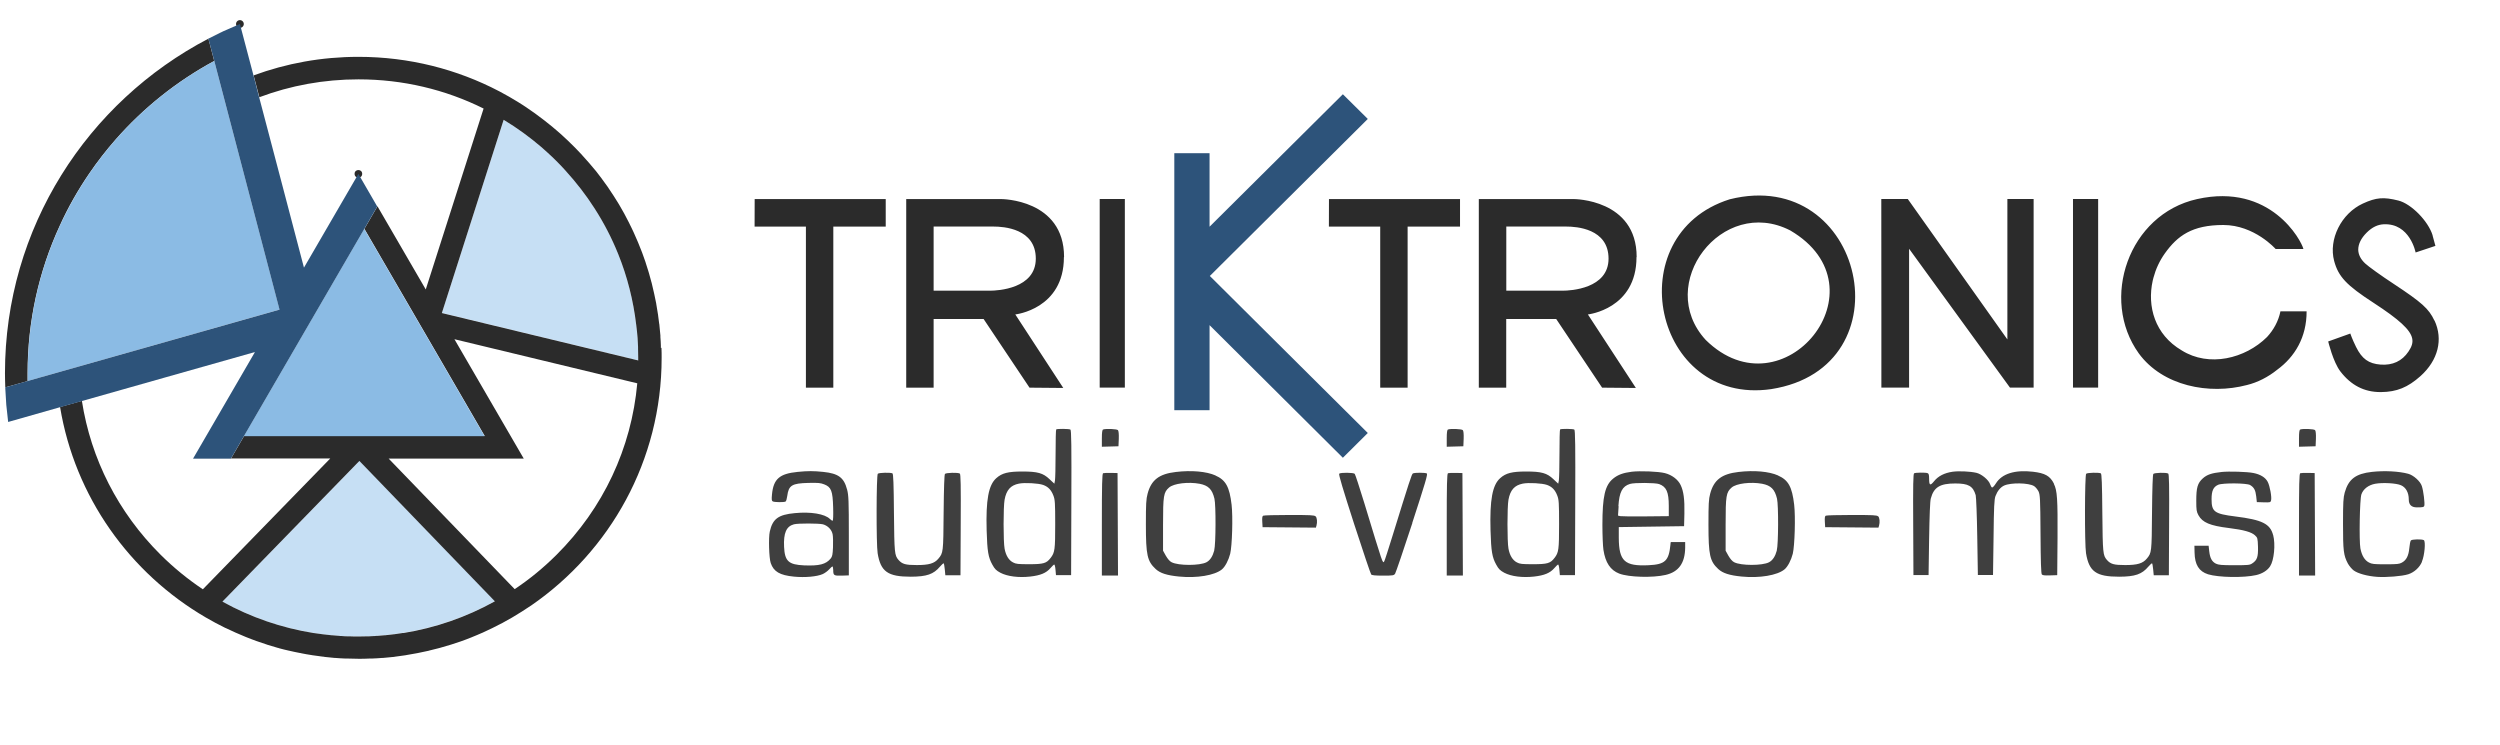
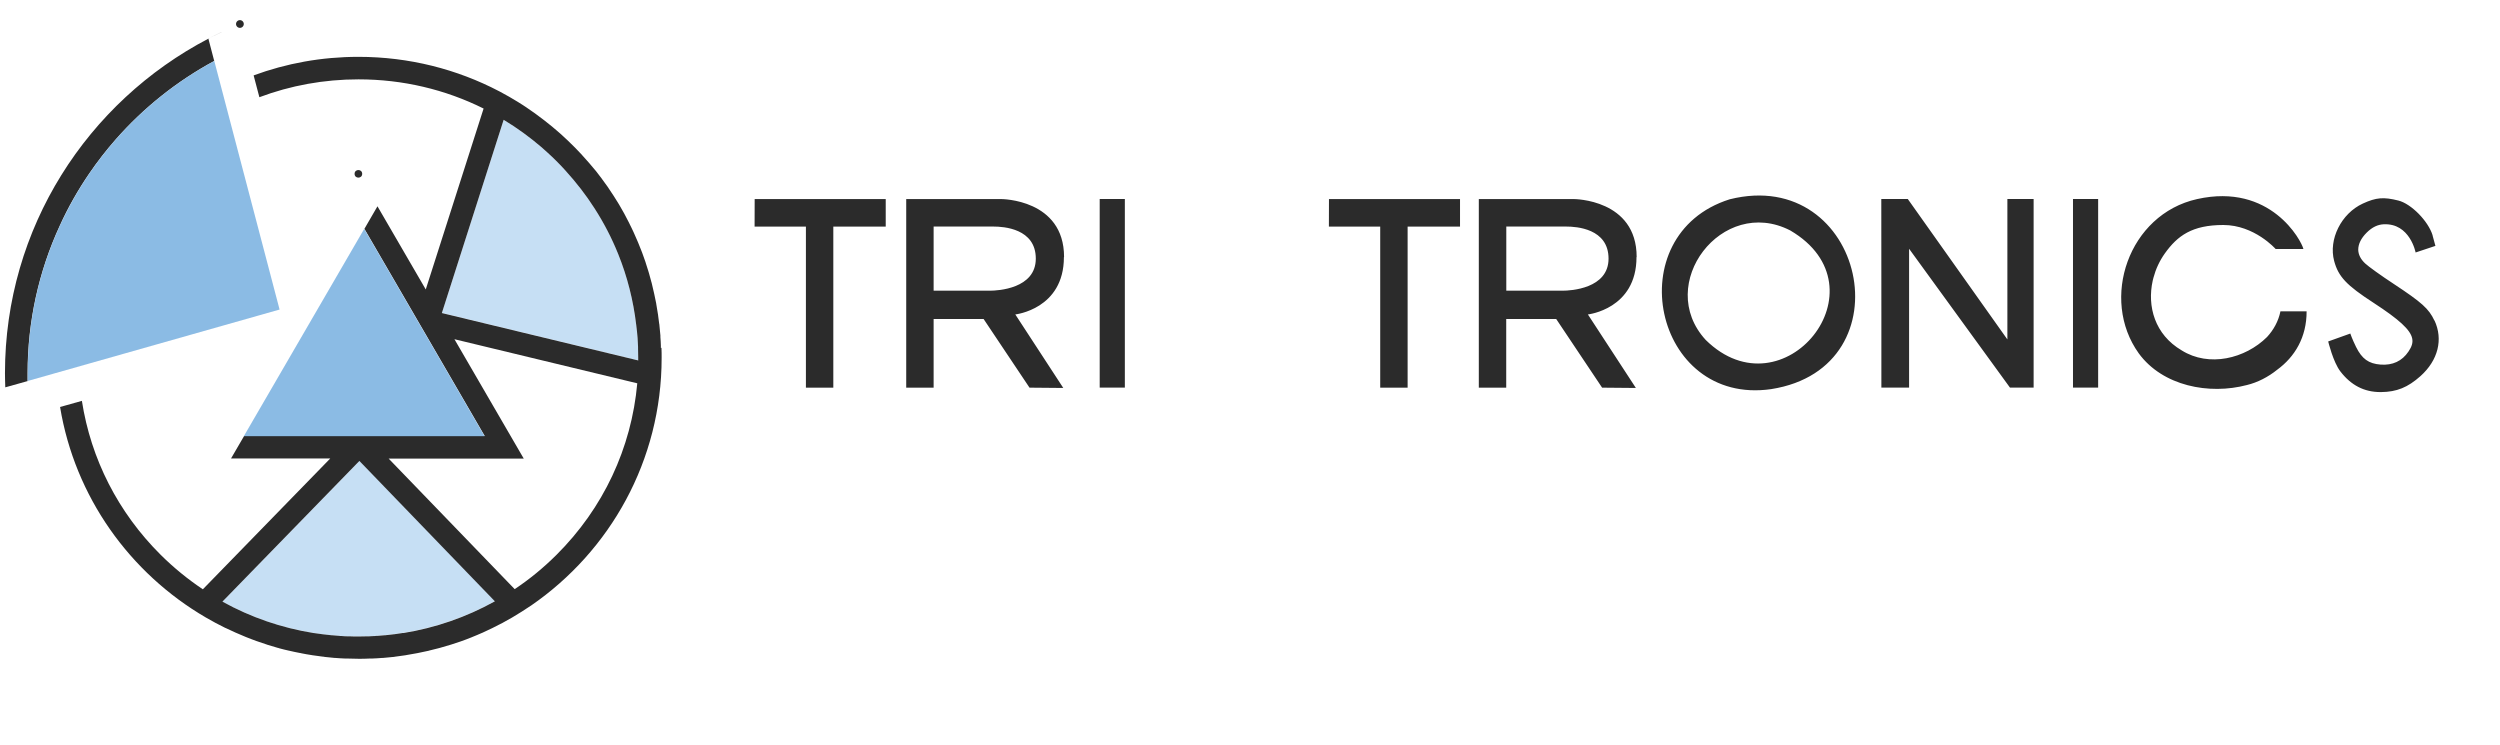
<svg xmlns="http://www.w3.org/2000/svg" class="nav-logo" width="322" height="96" viewBox="0 0 322 96" fill="none">
-   <path opacity="0.9" d="M137.88 55.33C137.69 55.22 136.15 55.21 136.04 55.31C135.99 55.35 135.96 56.75 135.96 58.43C135.96 60.11 135.92 61.67 135.88 61.89L135.8 62.3L135.17 61.71C134.35 60.93 133.65 60.73 131.68 60.73C129.85 60.73 129.06 60.93 128.33 61.58C127.32 62.47 126.97 64.38 127.08 68.32C127.16 71.04 127.29 71.78 127.81 72.72C128.13 73.31 128.32 73.48 128.85 73.77C129.74 74.24 131.19 74.43 132.7 74.26C134.01 74.11 134.75 73.81 135.3 73.17C135.52 72.92 135.73 72.71 135.79 72.71C135.84 72.71 135.92 73.01 135.95 73.4L136.01 74.08H137.96L137.99 64.75C138.02 57.36 137.99 55.4 137.87 55.33H137.88ZM135.32 71.86C134.79 72.56 134.4 72.67 132.55 72.67C131.11 72.67 130.85 72.64 130.48 72.44C129.93 72.16 129.55 71.54 129.39 70.66C129.22 69.75 129.22 65.28 129.39 64.37C129.62 63.11 130.17 62.5 131.24 62.29C131.99 62.14 133.75 62.24 134.36 62.46C135 62.69 135.4 63.1 135.68 63.84C135.88 64.35 135.91 64.78 135.91 67.51C135.91 70.78 135.86 71.16 135.33 71.85L135.32 71.86ZM143.99 55.4C144.08 55.5 144.12 55.9 144.1 56.52L144.06 57.48L142.99 57.51L141.92 57.54V56.46C141.92 55.7 141.97 55.36 142.08 55.32C142.43 55.19 143.85 55.25 143.99 55.4ZM188.41 55.4C188.5 55.5 188.54 55.9 188.52 56.52L188.48 57.48L187.41 57.51L186.34 57.54V56.46C186.34 55.7 186.39 55.36 186.5 55.32C186.85 55.19 188.27 55.25 188.41 55.4ZM202.78 55.33C202.59 55.22 201.05 55.21 200.94 55.31C200.89 55.35 200.86 56.75 200.86 58.43C200.86 60.11 200.82 61.67 200.78 61.89L200.7 62.3L200.07 61.71C199.25 60.93 198.55 60.73 196.58 60.73C194.75 60.73 193.96 60.93 193.23 61.58C192.22 62.47 191.87 64.38 191.98 68.32C192.06 71.04 192.19 71.78 192.71 72.72C193.03 73.31 193.22 73.48 193.75 73.77C194.64 74.24 196.09 74.43 197.6 74.26C198.91 74.11 199.65 73.81 200.2 73.17C200.42 72.92 200.63 72.71 200.69 72.71C200.74 72.71 200.82 73.01 200.85 73.4L200.91 74.08H202.86L202.89 64.75C202.92 57.36 202.89 55.4 202.77 55.33H202.78ZM200.22 71.86C199.69 72.56 199.3 72.67 197.45 72.67C196.01 72.67 195.75 72.64 195.38 72.44C194.83 72.16 194.45 71.54 194.29 70.66C194.12 69.75 194.12 65.28 194.29 64.37C194.52 63.11 195.07 62.5 196.14 62.29C196.89 62.14 198.65 62.24 199.26 62.46C199.9 62.69 200.3 63.1 200.58 63.84C200.78 64.35 200.81 64.78 200.81 67.51C200.81 70.78 200.76 71.16 200.23 71.85L200.22 71.86ZM298.18 55.4C298.27 55.5 298.31 55.9 298.29 56.52L298.25 57.48L297.18 57.51L296.11 57.54V56.46C296.11 55.7 296.16 55.36 296.27 55.32C296.62 55.19 298.04 55.25 298.18 55.4ZM109.1 63.04C108.7 61.51 107.98 60.98 106.03 60.78C104.81 60.65 104.02 60.65 102.74 60.78C100.4 61.01 99.62 61.69 99.43 63.69C99.37 64.32 99.39 64.51 99.53 64.58C99.74 64.7 100.99 64.71 101.18 64.6C101.26 64.56 101.35 64.23 101.4 63.87C101.58 62.51 102 62.25 104.12 62.2C105.4 62.17 105.68 62.2 106.17 62.39C107.06 62.74 107.25 63.22 107.31 65.36C107.34 66.42 107.31 67.07 107.24 67.07C107.17 67.07 107.01 66.97 106.89 66.84C106.23 66.19 104.43 65.89 102.37 66.09C100.24 66.29 99.52 66.83 99.15 68.46C98.97 69.24 99.05 71.89 99.27 72.52C99.65 73.63 100.44 74.09 102.26 74.27C103.69 74.41 105.23 74.27 105.97 73.94C106.23 73.82 106.61 73.55 106.79 73.34C106.98 73.13 107.17 72.96 107.22 72.96C107.27 72.96 107.31 73.17 107.32 73.42C107.32 74.12 107.4 74.17 108.43 74.14L109.33 74.11V69C109.33 64.48 109.3 63.8 109.11 63.07V63.04H109.1ZM107.29 70.5C107.25 71.43 107.2 71.69 106.99 71.94C106.37 72.69 105.52 72.9 103.56 72.82C101.57 72.73 101.08 72.28 100.99 70.45C100.9 68.65 101.28 67.79 102.26 67.53C102.79 67.39 105.45 67.4 105.99 67.53C106.64 67.71 107.15 68.25 107.25 68.86C107.3 69.13 107.31 69.86 107.29 70.49V70.5ZM156.56 61.24C155.39 60.72 153.47 60.55 151.45 60.79C149.29 61.04 148.28 61.82 147.81 63.59C147.62 64.29 147.59 64.91 147.59 67.56C147.59 71.51 147.77 72.28 148.85 73.29C149.43 73.83 150.31 74.11 151.87 74.26C154.17 74.49 156.46 74.1 157.38 73.34C157.8 73 158.24 72.15 158.45 71.32C158.7 70.29 158.81 66.55 158.63 65.01C158.36 62.7 157.88 61.83 156.54 61.24H156.56ZM156.4 70.89C156.19 71.67 155.86 72.17 155.39 72.42C154.53 72.87 151.79 72.87 150.91 72.42C150.66 72.3 150.4 71.99 150.16 71.58L149.8 70.93V67.57C149.8 63.83 149.87 63.41 150.58 62.79C151.2 62.26 153.05 62.04 154.51 62.31C155.64 62.53 156.13 63.02 156.42 64.23C156.62 65.06 156.6 70.11 156.39 70.89H156.4ZM215.18 69.85L215.15 70.17C214.95 72.24 214.46 72.7 212.34 72.8C209.26 72.95 208.52 72.28 208.5 69.3V67.89L212.7 67.83L216.91 67.77L216.95 66.14C216.99 64.33 216.85 63.28 216.47 62.48C216.13 61.76 215.34 61.17 214.45 60.94C213.6 60.72 211.23 60.63 210.16 60.76C209.06 60.9 208.38 61.15 207.78 61.64C206.72 62.5 206.39 63.94 206.39 67.61C206.39 68.9 206.45 70.35 206.52 70.81C206.77 72.47 207.42 73.44 208.56 73.88C209.79 74.35 212.85 74.44 214.53 74.05C216.22 73.66 217.03 72.52 217.05 70.53V69.82H215.23L215.21 69.84L215.18 69.85ZM208.45 65.2C208.56 63.39 208.95 62.63 209.94 62.33C210.5 62.15 213.22 62.17 213.7 62.35C214.64 62.7 214.94 63.37 214.94 65.18V66.48L211.96 66.51C210.31 66.53 208.84 66.51 208.69 66.48L208.4 66.41L208.48 65.19L208.45 65.2ZM229.02 61.24C227.85 60.72 225.93 60.55 223.91 60.79C221.75 61.04 220.74 61.82 220.27 63.59C220.08 64.29 220.05 64.91 220.05 67.56C220.05 71.51 220.23 72.28 221.31 73.29C221.89 73.83 222.77 74.11 224.33 74.26C226.63 74.49 228.92 74.1 229.84 73.34C230.26 73 230.7 72.15 230.91 71.32C231.16 70.29 231.27 66.55 231.09 65.01C230.82 62.7 230.34 61.83 229 61.24H229.02ZM228.86 70.89C228.65 71.67 228.32 72.17 227.85 72.42C226.99 72.87 224.25 72.87 223.37 72.42C223.12 72.3 222.86 71.99 222.62 71.58L222.26 70.93V67.57C222.26 63.83 222.33 63.41 223.04 62.79C223.66 62.26 225.51 62.04 226.97 62.31C228.1 62.53 228.59 63.02 228.88 64.23C229.08 65.06 229.06 70.11 228.85 70.89H228.86ZM264.54 62.32C264.97 63.18 265.04 64.28 265.01 69.3L264.97 74.08L264.05 74.11C263.39 74.13 263.09 74.11 262.99 73.99C262.89 73.89 262.84 72.28 262.82 68.8C262.79 64.16 262.76 63.72 262.56 63.29C262.43 63.04 262.18 62.73 261.99 62.61C261.3 62.18 259.01 62.14 258.13 62.54C257.66 62.76 257.27 63.23 257.02 63.89C256.86 64.31 256.81 65.25 256.77 69.23L256.7 74.06H254.75L254.67 69.12C254.63 66.4 254.53 64 254.47 63.78C254.12 62.6 253.54 62.27 251.84 62.27C249.87 62.27 249.08 62.75 248.69 64.2C248.59 64.54 248.52 66.38 248.47 69.4L248.4 74.07H246.45L246.42 67.56C246.39 62.42 246.42 61.03 246.54 60.96C246.72 60.86 247.99 60.84 248.27 60.94C248.42 60.99 248.47 61.17 248.47 61.62C248.47 62.54 248.6 62.61 249.12 61.97C249.64 61.32 250.45 60.91 251.49 60.76C252.27 60.65 253.75 60.71 254.56 60.9C255.22 61.05 256.16 61.83 256.33 62.38C256.4 62.59 256.51 62.77 256.58 62.79C256.66 62.81 256.88 62.57 257.08 62.25C257.86 61.01 259.51 60.49 261.85 60.76C263.4 60.94 264.05 61.3 264.55 62.3L264.54 62.32ZM292.78 68.9C293.1 70.11 292.9 72.17 292.39 72.94C292.04 73.48 291.38 73.89 290.6 74.07C289 74.44 285.73 74.38 284.4 73.97C283.23 73.6 282.69 72.74 282.66 71.18L282.64 70.29H284.47L284.55 71.01C284.65 71.88 284.89 72.34 285.41 72.6C285.74 72.76 286.13 72.8 287.77 72.8C289.57 72.8 289.77 72.78 290.08 72.57C290.72 72.15 290.86 71.74 290.83 70.44C290.79 69.32 290.78 69.26 290.43 68.94C289.98 68.53 289.01 68.25 287.08 68.01C284.64 67.71 283.68 67.3 283.16 66.36C282.91 65.9 282.88 65.69 282.88 64.49C282.88 62.79 283.05 62.22 283.73 61.61C284.27 61.13 284.85 60.93 286.15 60.79C287.07 60.69 289.44 60.76 290.23 60.92C291.14 61.1 291.78 61.49 292.08 62.06C292.36 62.59 292.63 64.06 292.51 64.47C292.44 64.71 292.39 64.72 291.56 64.7L290.68 64.67L290.6 63.93C290.51 63.13 290.32 62.77 289.81 62.47C289.36 62.21 286.26 62.19 285.7 62.44C285.08 62.71 284.85 63.22 284.85 64.28C284.85 65.92 285.2 66.18 287.91 66.52C291.36 66.95 292.4 67.46 292.78 68.93V68.9ZM311.96 72.34C311.64 73.1 310.95 73.72 310.17 73.97C309.37 74.22 307.35 74.38 306.18 74.3C304.93 74.21 303.71 73.88 303.15 73.47C302.91 73.29 302.58 72.89 302.41 72.59C301.85 71.53 301.78 70.95 301.78 67.46C301.78 64.7 301.82 64.09 302 63.44C302.49 61.71 303.42 61.01 305.5 60.78C307.12 60.6 308.98 60.7 310.17 61.02C310.85 61.2 311.74 61.99 311.93 62.6C312.14 63.21 312.34 64.87 312.25 65.14C312.19 65.32 312.05 65.35 311.29 65.35C310.597 65.35 310.25 65.01 310.25 64.33C310.25 63.46 309.89 62.78 309.25 62.5C308.65 62.23 306.9 62.13 305.92 62.31C305.06 62.47 304.39 62.98 304.15 63.67C303.93 64.28 303.84 69.66 304.02 70.64C304.2 71.55 304.56 72.16 305.12 72.45C305.49 72.65 305.75 72.68 307.26 72.68C308.77 72.68 309.02 72.65 309.35 72.47C309.94 72.16 310.23 71.58 310.32 70.6C310.36 70.13 310.45 69.69 310.52 69.61C310.66 69.45 311.92 69.42 312.19 69.57C312.44 69.72 312.29 71.54 311.94 72.34H311.97H311.96ZM123.62 60.98C123.74 61.05 123.77 62.44 123.74 67.58L123.71 74.09H121.76L121.69 73.35C121.65 72.95 121.59 72.59 121.55 72.56C121.51 72.52 121.3 72.72 121.07 72.98C120.24 73.97 119.36 74.27 117.31 74.28C114.35 74.28 113.43 73.63 113.04 71.26C112.85 70.12 112.87 61.18 113.06 61.02C113.22 60.87 114.71 60.84 114.95 60.97C115.06 61.03 115.11 62.35 115.14 66.05C115.19 71.25 115.22 71.53 115.73 72.12C116.21 72.66 116.63 72.78 118.09 72.78C119.65 72.78 120.35 72.57 120.86 71.96C121.49 71.21 121.5 71.17 121.54 66.01C121.57 62.8 121.63 61.14 121.71 61.04C121.86 60.88 123.36 60.84 123.61 60.99L123.62 60.98ZM143.97 67.53L144 74.13H141.92V67.57C141.92 62.42 141.95 61 142.08 60.95C142.17 60.92 142.62 60.9 143.09 60.91L143.94 60.93L143.97 67.53ZM181.91 67.37C180.78 70.82 179.78 73.76 179.69 73.89C179.53 74.12 179.44 74.14 178.13 74.14C177.11 74.14 176.71 74.1 176.61 73.99C176.53 73.91 175.55 70.98 174.41 67.48C172.97 63.01 172.39 61.09 172.49 61.01C172.68 60.84 174.34 60.86 174.49 61.03C174.56 61.11 175.12 62.82 175.74 64.85C178.17 72.84 178.08 72.6 178.29 72.3C178.35 72.22 178.81 70.78 179.33 69.1C181.54 61.96 181.83 61.06 181.98 60.98C182.2 60.86 183.56 60.86 183.77 60.98C183.92 61.06 183.59 62.16 181.9 67.35L181.91 67.37ZM188.39 67.53L188.42 74.13H186.34V67.57C186.34 62.42 186.37 61 186.5 60.95C186.59 60.92 187.04 60.9 187.51 60.91L188.36 60.93L188.39 67.53ZM279.26 60.98C279.38 61.05 279.41 62.44 279.38 67.58L279.35 74.09H277.4L277.33 73.35C277.29 72.95 277.23 72.59 277.19 72.56C277.15 72.52 276.94 72.72 276.71 72.98C275.88 73.97 275 74.27 272.95 74.28C269.99 74.28 269.07 73.63 268.68 71.26C268.49 70.12 268.51 61.18 268.7 61.02C268.86 60.87 270.35 60.84 270.59 60.97C270.7 61.03 270.75 62.35 270.78 66.05C270.83 71.25 270.86 71.53 271.37 72.12C271.85 72.66 272.27 72.78 273.73 72.78C275.29 72.78 275.99 72.57 276.5 71.96C277.13 71.21 277.14 71.17 277.18 66.01C277.21 62.8 277.27 61.14 277.35 61.04C277.5 60.88 279 60.84 279.25 60.99L279.26 60.98ZM298.16 67.53L298.19 74.13H296.11V67.57C296.11 62.42 296.14 61 296.27 60.95C296.36 60.92 296.81 60.9 297.28 60.91L298.13 60.93L298.16 67.53ZM169.44 66.49C169.64 66.67 169.69 67.25 169.56 67.71L169.48 67.96L166.05 67.93L162.62 67.9L162.58 67.2C162.55 66.72 162.58 66.47 162.7 66.42C162.79 66.37 164.3 66.33 166.05 66.33C168.79 66.33 169.27 66.35 169.43 66.5L169.44 66.49ZM241.9 66.49C242.1 66.67 242.15 67.25 242.02 67.71L241.94 67.96L238.51 67.93L235.08 67.9L235.04 67.2C235.01 66.72 235.04 66.47 235.16 66.42C235.25 66.37 236.76 66.33 238.51 66.33C241.25 66.33 241.73 66.35 241.89 66.5L241.9 66.49Z" fill="#2B2B2B" />
  <path d="M210.801 33.1C210.801 25.64 202.711 25.64 202.711 25.64H190.471V49.93H194.001V41.09H200.441L206.351 49.93L210.701 49.97L204.521 40.5C204.521 40.5 210.781 39.82 210.781 33.12L210.801 33.1ZM194.011 37.44V29.18H201.741C203.021 29.18 207.181 29.43 207.181 33.31C207.181 37.19 202.271 37.44 201.291 37.44H194.011ZM141.641 49.92H144.881V25.63H141.641M242.321 40.45V49.92H245.891V32.04L258.881 49.92H261.931V25.63H258.551V43.72L245.721 25.63H242.311M171.161 29.19H177.771V49.93H181.301V29.19H188.051V25.64H171.171M97.191 29.19H103.801V49.93H107.331V29.19H114.081V25.64H97.201M267.001 49.92H270.241V25.63H267.001M222.781 25.67C208.351 30.23 212.971 52.3 228.121 50.12C245.891 47.35 240.131 21.33 222.781 25.67ZM219.701 43.79C213.091 36.61 221.801 25.17 230.581 29.68C243.131 37.03 229.691 53.62 219.701 43.79ZM137.051 33.1C137.051 25.64 128.961 25.64 128.961 25.64H116.721V49.93H120.251V41.09H126.691L132.601 49.93L136.951 49.97L130.771 40.5C130.771 40.5 137.031 39.82 137.031 33.12L137.051 33.1ZM120.251 37.44V29.18H127.971C129.251 29.18 133.411 29.43 133.411 33.31C133.411 37.19 128.501 37.44 127.521 37.44H120.231H120.251ZM297.121 40.1H293.721C293.461 41.37 292.841 42.49 291.991 43.41C289.191 46.19 284.521 47.34 281.001 45.13C277.541 43.1 276.531 39.46 277.271 36.14C277.301 36.01 277.331 35.89 277.361 35.78C277.661 34.65 278.161 33.58 278.831 32.64C280.461 30.36 282.341 28.98 286.361 28.98C290.381 28.98 293.101 32.07 293.101 32.07H296.681C296.411 30.97 292.451 23.53 282.991 25.64C274.151 27.61 270.451 38.52 275.471 45.51C278.551 49.73 284.541 50.88 289.411 49.59C290.771 49.26 292.141 48.56 293.291 47.63C295.571 45.97 297.101 43.44 297.091 40.1H297.121ZM313.551 41.29C312.831 39.76 311.951 38.97 308.301 36.56C306.711 35.52 305.031 34.31 304.641 33.94C304.051 33.39 303.751 32.79 303.741 32.16C303.741 31.44 304.101 30.69 304.821 29.97C305.561 29.23 306.281 28.93 306.981 28.89C310.401 28.7 311.131 32.52 311.131 32.52L313.681 31.67C313.681 31.67 313.531 31.08 313.321 30.35V30.31C312.751 28.47 310.571 26.25 308.911 25.83C306.991 25.35 306.051 25.43 304.331 26.22C301.551 27.5 299.891 30.83 300.641 33.62C301.181 35.63 302.221 36.74 305.711 39C309.011 41.15 310.471 42.48 310.691 43.6C310.801 44.12 310.651 44.64 310.211 45.28C309.381 46.52 308.161 47.07 306.621 46.96C305.071 46.84 304.221 46.22 303.461 44.69C302.931 43.61 302.721 42.96 302.721 42.96L299.871 43.98C299.871 43.98 300.511 46.64 301.441 47.84C302.811 49.62 304.501 50.5 306.601 50.5H306.681C308.701 50.48 310.121 49.9 311.761 48.44C314.031 46.4 314.701 43.72 313.561 41.27V41.29H313.551Z" fill="#2B2B2B" />
-   <path d="M155.821 35.54L176.171 55.77L172.961 58.96L155.791 41.88V52.83H151.251V19.73H155.791V29.2L172.961 12.14L176.171 15.32L155.821 35.55V35.54Z" fill="#2D537A" />
  <defs>
    <style>
      .cls-1, .cls-2 {
        fill: none;
      }

      .cls-3 {
        fill: #2b2b2b;
      }

      .cls-4 {
        fill: #7fb4e1;
      }

      .cls-4, .cls-5 {
        isolation: isolate;
        opacity: .9;
      }

      .cls-6 {
        fill: #2d537a;
      }

      .cls-5 {
        fill: #c0dcf3;
      }

      .cls-2 {
        stroke: #2b2b2b;
        stroke-linecap: round;
        stroke-linejoin: round;
      }
    </style>
  </defs>
  <g class="logoround" style="transform-origin: 50% 50%;">
    <path class="cls-5" d="M82.23,46.12v.3l-25.32-6.11,7.96-24.88c1.74,1.05,3.38,2.25,4.91,3.56.11.09.21.19.31.27.13.11.25.22.37.33.14.13.27.25.4.37.09.09.18.17.27.25.15.14.28.27.43.42.08.09.17.17.25.25.14.14.27.27.41.42.1.11.21.22.3.32.11.12.23.24.32.35,1.36,1.5,2.61,3.11,3.72,4.83,1.22,1.89,2.24,3.87,3.07,5.93,1.17,2.9,1.94,5.95,2.31,9.07.07.57.14,1.15.18,1.72.03.38.05.76.06,1.14v.26c0,.38.02.77.02,1.16h0ZM28.66,77.49c3.66,2.03,7.63,3.39,11.76,4.05h.03c.75.12,1.49.21,2.25.28h.07c.32.03.64.06.96.08.1,0,.2,0,.28.02.26,0,.53.03.79.04.1,0,.2,0,.29,0,.35,0,.71,0,1.06,0s.71,0,1.06-.02c.1,0,.2,0,.3,0,.26,0,.53-.02.79-.04.1,0,.2,0,.29-.02.32-.02.65-.05.97-.08h.08c.37-.04.75-.08,1.13-.13h.03c.36-.04.72-.1,1.08-.16.03,0,.06,0,.08,0,4.15-.67,8.13-2.04,11.8-4.09l-17.45-18.07-17.64,18.12h0Z" />
    <path class="cls-2" d="M30.9,3.09h0" />
    <circle class="cls-3" cx="46.16" cy="22.39" r=".49" />
    <path class="cls-3" d="M28.53,4.14c-.51.25-1.02.5-1.53.75l.86-.43.67-.33h0Z" />
    <path class="cls-3" d="M26.84,4.97l.14-.07s0,0,.02,0l-.16.08Z" />
    <path class="cls-3" d="M85.12,44.85c0-.12,0-.23,0-.34,0-.36-.04-.72-.06-1.08,0-.07,0-.14,0-.21-.03-.41-.07-.83-.12-1.25,0-.11-.02-.21-.04-.3-.04-.33-.08-.67-.13-1,0-.1-.03-.2-.04-.28-.06-.4-.13-.81-.2-1.22,0-.08-.03-.16-.04-.23-.07-.34-.14-.68-.21-1.01-.02-.11-.04-.21-.07-.31-.09-.4-.19-.8-.28-1.2,0-.02,0-.04-.02-.06-.1-.38-.21-.75-.31-1.13-.03-.1-.06-.21-.09-.3-.11-.35-.22-.7-.33-1.04,0-.04-.03-.09-.04-.14-.13-.38-.27-.76-.41-1.15-.03-.09-.07-.18-.1-.26-.12-.31-.25-.64-.38-.95-.03-.07-.06-.15-.09-.22-.16-.37-.32-.75-.49-1.12-.03-.07-.06-.13-.09-.2-.15-.31-.29-.63-.45-.93-.04-.08-.08-.16-.12-.25-.19-.36-.37-.73-.57-1.09,0-.02-.02-.04-.03-.06-.19-.33-.38-.67-.57-1-.05-.08-.09-.16-.14-.24-.21-.34-.41-.68-.63-1.01h0c-.23-.35-.45-.7-.69-1.04-.05-.07-.09-.14-.14-.21-.21-.29-.42-.59-.64-.88-.03-.04-.06-.09-.09-.13-.25-.33-.5-.66-.75-.98-.04-.05-.08-.09-.12-.14-.23-.28-.46-.56-.7-.83-.04-.05-.09-.11-.14-.16-.27-.31-.55-.63-.83-.93,0,0-.02-.02-.03-.04-.26-.29-.54-.58-.81-.85-.05-.05-.1-.11-.16-.16-.58-.59-1.19-1.16-1.8-1.71-.05-.05-.1-.09-.16-.14-.29-.25-.59-.52-.89-.76-.02,0-.03-.03-.05-.04-.32-.26-.66-.53-.99-.79-.04-.03-.08-.06-.12-.09-.3-.24-.61-.46-.92-.69-.04-.03-.08-.06-.12-.09-.34-.25-.7-.49-1.05-.73,0,0-.03-.02-.04-.03-.33-.23-.68-.44-1.01-.65-.05-.03-.11-.07-.16-.1-.72-.44-1.44-.86-2.2-1.26-.06-.03-.12-.06-.17-.09-5.41-2.83-11.58-4.43-18.12-4.43-4.75,0-9.3.84-13.5,2.39l.74,2.81c4.02-1.51,8.33-2.3,12.77-2.3,5.69,0,11.17,1.3,16.11,3.76l-7.45,23.3-6.22-10.71-1.68,2.9,15.5,26.69h-31l-1.68,2.89h12.78l-16.41,16.85c-1.93-1.29-3.76-2.78-5.44-4.45-5.48-5.45-8.98-12.34-10.14-19.82l-2.81.79c1.91,11.56,8.97,21.4,18.77,27.11.82.48,1.67.93,2.52,1.35h.02c.85.41,1.72.8,2.61,1.16,0,0,.03,0,.05.02.43.18.87.33,1.31.5.03,0,.06.02.09.03.42.15.84.29,1.27.43.03,0,.05.02.08.03.43.14.87.26,1.31.39.06,0,.12.03.17.05.41.11.83.22,1.25.31.03,0,.07.02.1.02.44.1.87.2,1.32.28.08,0,.16.03.25.05.41.08.82.16,1.25.22.04,0,.07,0,.11.02.44.07.88.13,1.32.18.1,0,.2.02.29.04.42.05.84.09,1.27.13h.08c.45.04.89.06,1.34.08.11,0,.22,0,.32,0,.45,0,.91.03,1.36.03s.91,0,1.36-.03c.11,0,.22,0,.32,0,.45-.02.9-.04,1.34-.08h.11c.42-.04.83-.08,1.26-.12.1,0,.21-.02.3-.04.44-.05.88-.11,1.31-.18.05,0,.11-.02.16-.03.4-.06.79-.14,1.19-.21.09-.02.18-.04.27-.05.43-.09.86-.18,1.28-.27.06,0,.12-.03.19-.05.38-.09.77-.19,1.16-.29.08-.02.15-.04.23-.06.42-.12.84-.25,1.26-.37.07-.02.13-.04.2-.06.38-.13.76-.25,1.15-.38.06-.02.11-.04.17-.06.41-.15.83-.3,1.24-.47.07-.03.13-.05.19-.08.38-.16.77-.31,1.16-.49.03,0,.07-.03.1-.04.4-.19.81-.37,1.21-.57.06-.03.12-.06.18-.09.39-.2.78-.39,1.18-.6h0c.4-.22.79-.43,1.18-.66.06-.03.11-.06.17-.1.76-.45,1.52-.93,2.26-1.43.03-.02.05-.04.08-.05,10.16-7,16.81-18.67,16.81-31.89,0-.43,0-.85-.02-1.27l-.06-.06ZM51.95,81.53s-.05,0-.08,0c-.35.06-.72.11-1.08.16h-.03c-.37.05-.75.09-1.13.13h-.08c-.32.03-.65.06-.97.08-.1,0-.2,0-.29.02-.26,0-.53.03-.79.04-.1,0-.2,0-.3,0-.35,0-.71.02-1.06.02s-.71,0-1.06-.02h-.29c-.26,0-.53-.02-.79-.04-.1,0-.2,0-.28-.02-.32-.02-.64-.05-.96-.08h-.07c-.75-.07-1.5-.17-2.25-.28h-.03c-4.13-.66-8.1-2.02-11.76-4.05l17.64-18.12,17.45,18.08c-3.67,2.04-7.65,3.42-11.8,4.09v-.02ZM71.66,71.48c-1.67,1.66-3.46,3.13-5.37,4.4l-16.23-16.81h17.4l-8.93-15.38,23.55,5.68c-.75,8.35-4.38,16.1-10.41,22.1h0ZM82.23,46.43l-25.32-6.11,7.96-24.89c1.74,1.05,3.38,2.25,4.91,3.56.11.1.21.19.31.28.13.11.25.22.37.33.14.13.27.25.4.37.09.09.18.17.27.25.15.14.28.27.43.42.09.08.17.17.25.25.14.14.27.28.41.42.1.11.21.22.3.32.11.12.22.24.32.35,1.36,1.5,2.62,3.11,3.72,4.83,1.22,1.89,2.24,3.87,3.07,5.93,1.17,2.9,1.94,5.95,2.31,9.07.07.57.14,1.14.18,1.72.03.38.05.76.06,1.14v.26c0,.38.02.77.02,1.16v.31h0ZM3.57,49.08l-2.89.81c-.02-.61-.04-1.22-.04-1.83C.64,29.34,11.27,13.12,26.84,4.98l.75,2.87c-4.81,2.6-9.11,6.03-12.72,10.14-1.2,1.37-2.32,2.81-3.36,4.33-1.47,2.15-2.75,4.4-3.81,6.74-2.73,5.92-4.15,12.37-4.15,18.99,0,.33,0,.68,0,1.02h0Z" />
    <path class="cls-4" d="M27.6,7.85l8.41,32.02h0S3.57,49.07,3.57,49.07c0-.34,0-.68,0-1.02,0-6.63,1.42-13.07,4.15-18.99,1.07-2.33,2.34-4.59,3.81-6.74,1.04-1.52,2.17-2.96,3.36-4.33,3.61-4.11,7.9-7.54,12.72-10.14h0ZM31.41,56.18h31l-15.5-26.7-15.5,26.69h0Z" />
-     <polygon class="cls-6" points="7.69 52.46 1.05 54.35 .81 52.15 .69 50.17 .67 49.89 3.57 49.07 36 39.88 36 39.87 27.6 7.85 26.84 4.98 28.75 4.03 30.9 3.09 32.66 9.75 33.39 12.57 36.14 23.01 39.15 34.47 46.16 22.4 48.59 26.6 46.91 29.5 31.41 56.19 29.74 59.08 24.86 59.08 32.84 45.34 21.22 48.63 10.53 51.66 7.71 52.45 7.69 52.46" />
    <circle class="cls-1" cx="46.21" cy="46.21" r="46.21" transform="translate(-19.14 46.21) rotate(-45)" />
  </g>
</svg>